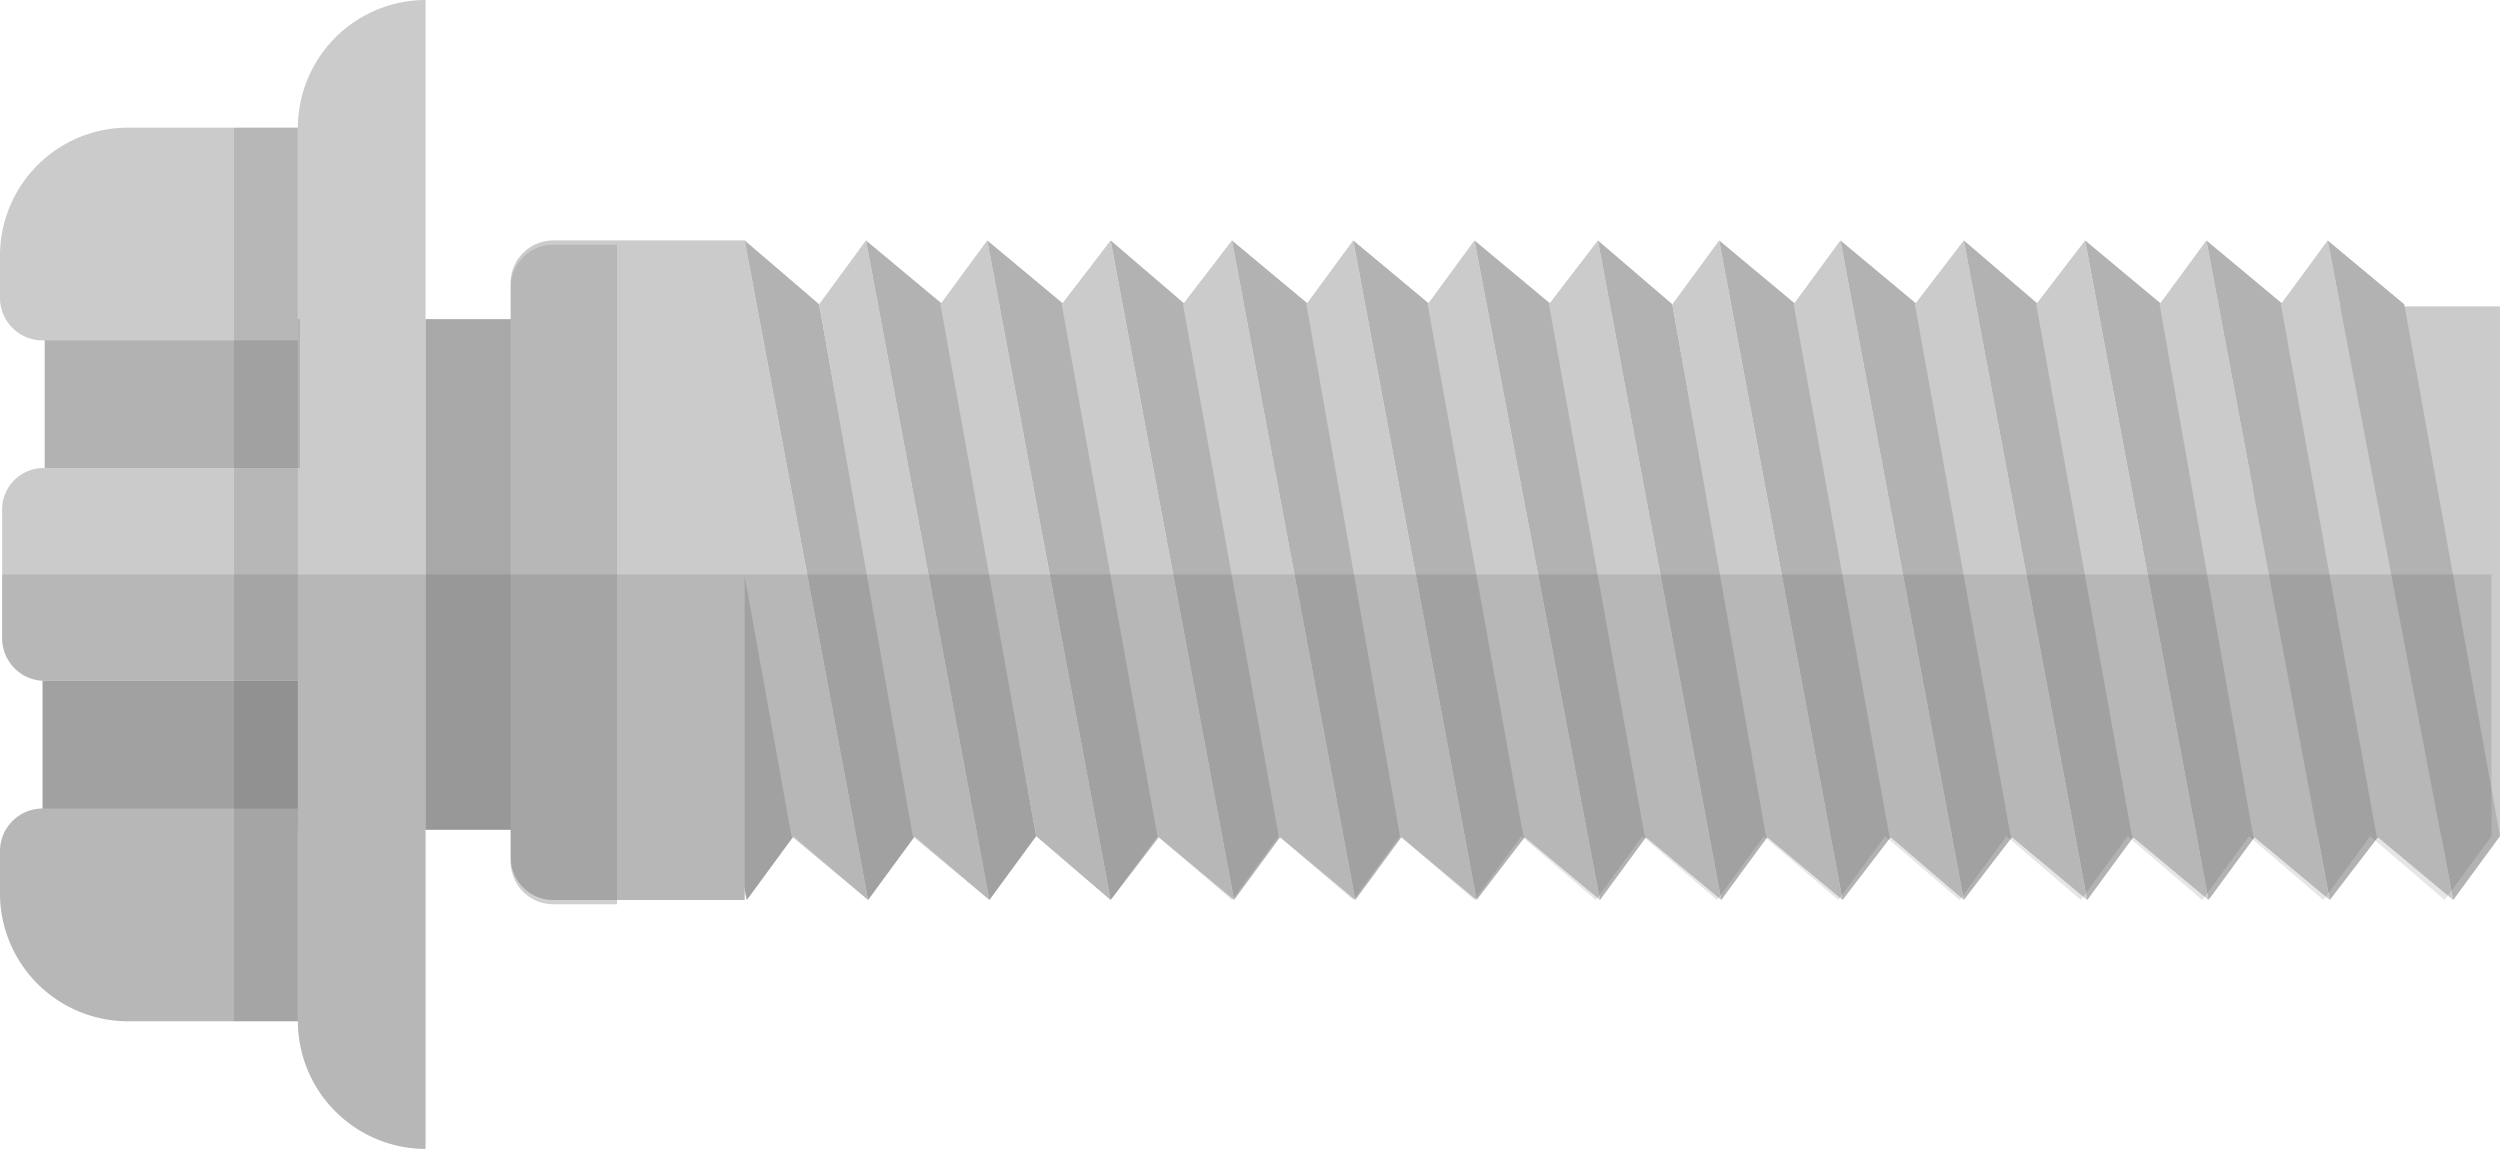
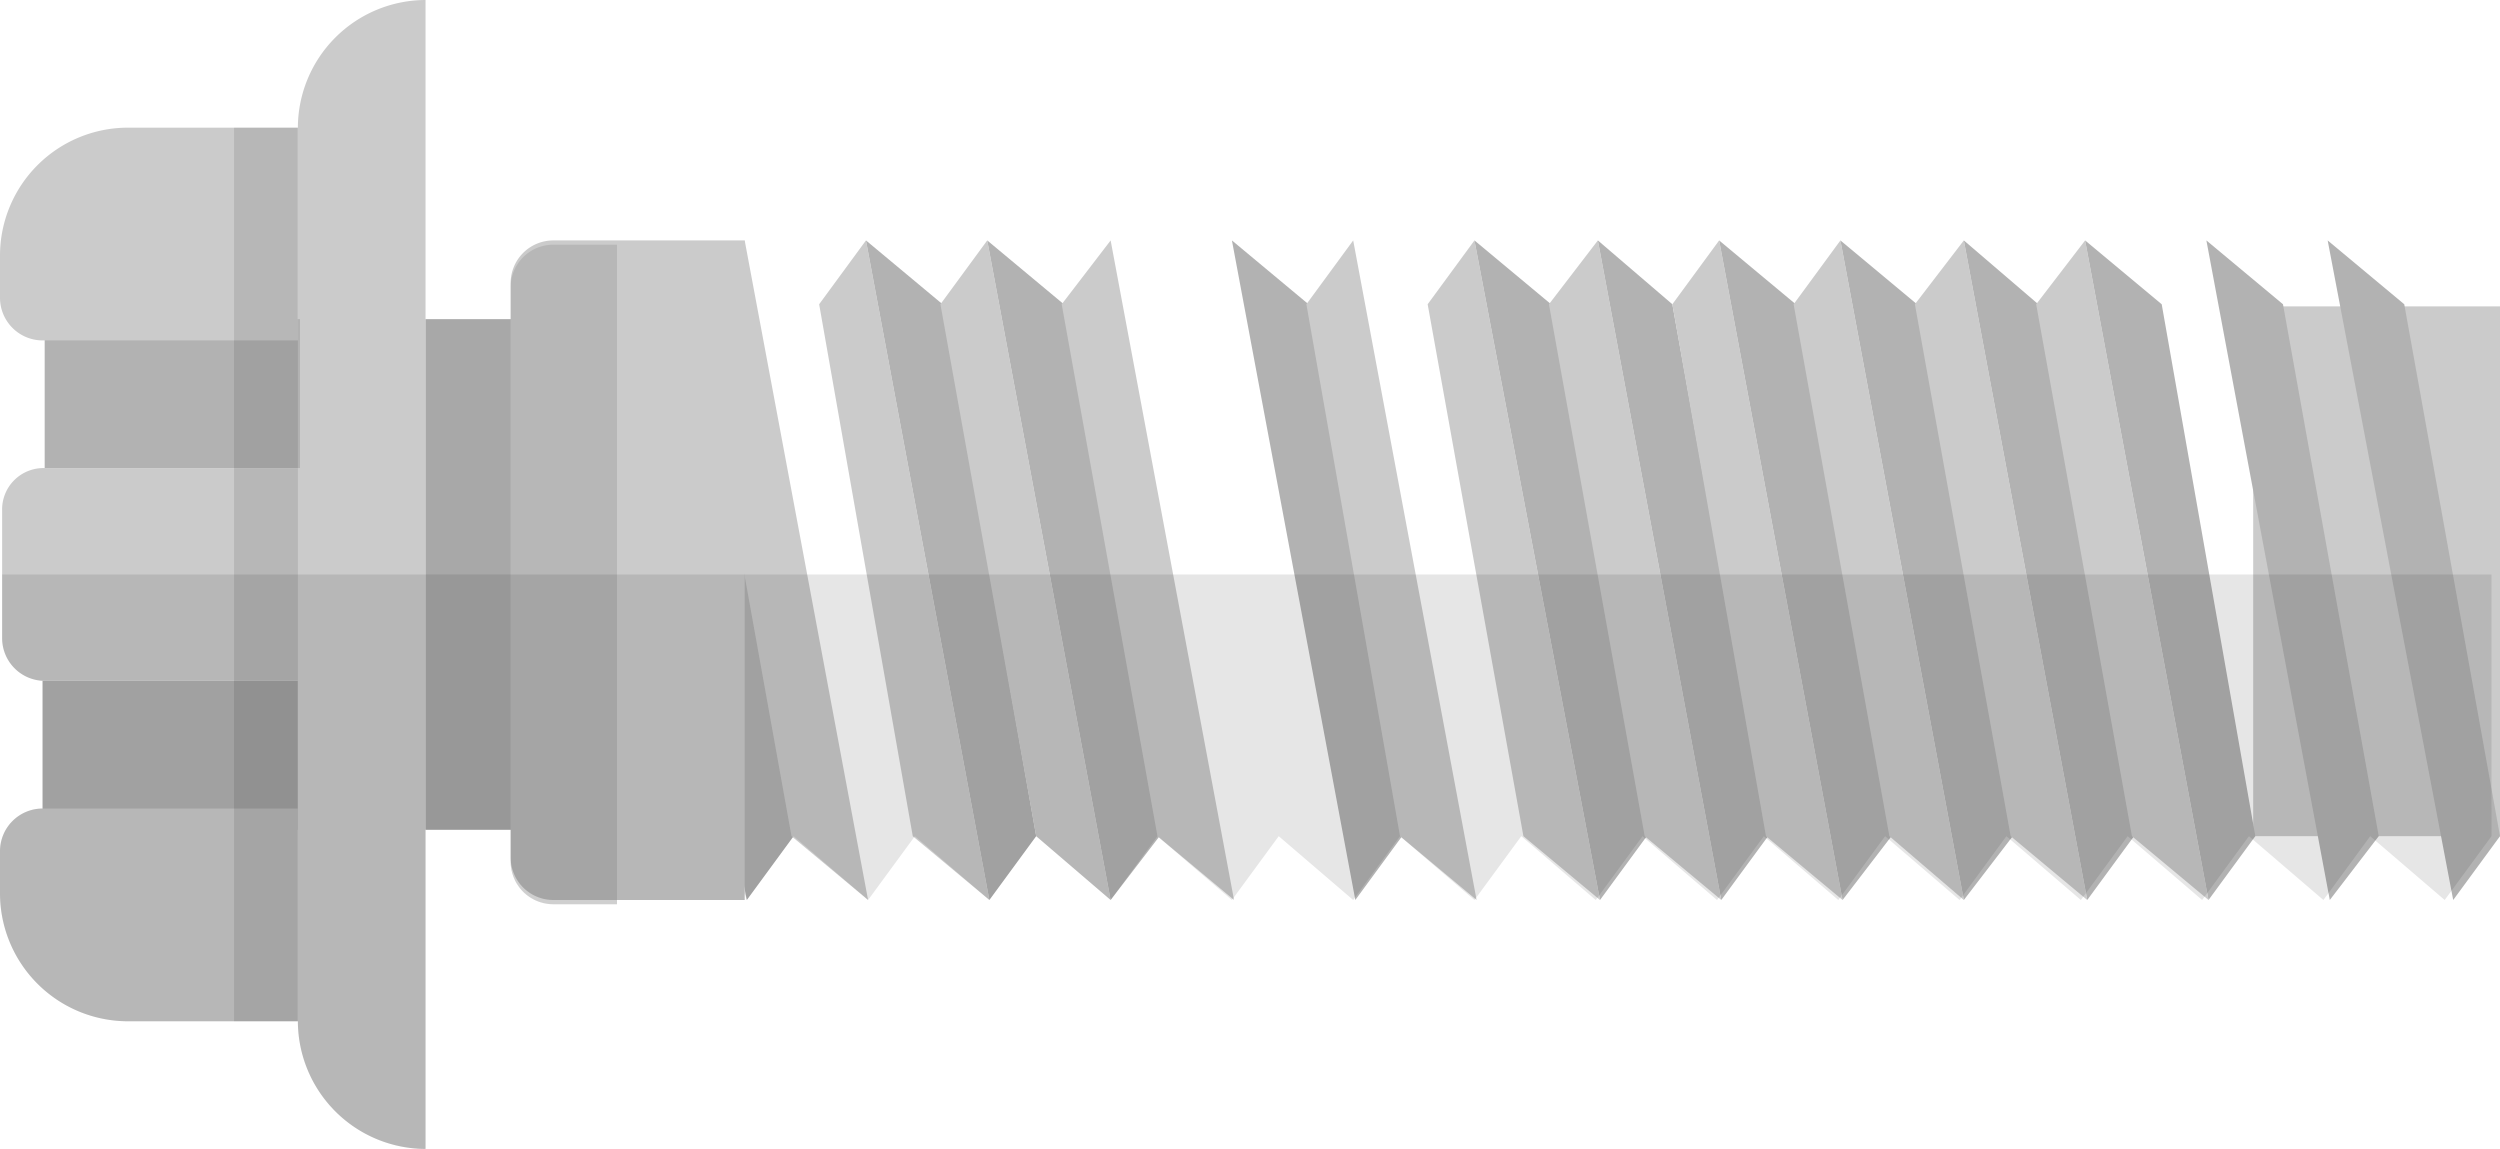
<svg xmlns="http://www.w3.org/2000/svg" width="117.5" height="54" viewBox="0 0 117.5 54">
  <g transform="translate(-1072.5 -1534.5)">
    <path d="M689.5,100.5h0v54h0a6.018,6.018,0,0,1-6-6v-42A6.018,6.018,0,0,1,689.5,100.5Z" transform="translate(403 1434)" fill="#cbcbcb" />
    <rect width="12" height="7" transform="translate(1074.6 1549.5)" fill="#b2b2b2" />
    <rect width="12" height="7" transform="translate(1074.5 1566.5)" fill="#b2b2b2" />
    <rect width="14" height="24" transform="translate(1092.5 1549.5)" fill="#a8a8a8" />
    <rect width="11.6" height="24.9" transform="translate(1178.4 1548.9)" fill="#cbcbcb" />
    <path d="M698.7,112.8l3.6,2,4.5,25-2.2,3Z" transform="translate(403 1434)" fill="#b2b2b2" />
    <path d="M710.3,142.8l-3.6-3-4.5-25,2.3-3Z" transform="translate(403 1434)" fill="#cbcbcb" />
-     <path d="M704.5,111.8l3.5,3,4.5,25-2.2,3Z" transform="translate(403 1434)" fill="#b2b2b2" />
    <path d="M716,142.8l-3.6-3-4.4-25,2.2-3Z" transform="translate(403 1434)" fill="#cbcbcb" />
    <path d="M710.2,111.8l3.6,3,4.4,25-2.2,3Z" transform="translate(403 1434)" fill="#b2b2b2" />
    <path d="M721.7,142.8l-3.5-3-4.5-25,2.2-3Z" transform="translate(403 1434)" fill="#cbcbcb" />
    <path d="M715.9,111.8l3.6,3,4.5,25-2.3,3Z" transform="translate(403 1434)" fill="#b2b2b2" />
    <path d="M727.5,142.8l-3.6-3-4.5-25,2.3-3Z" transform="translate(403 1434)" fill="#cbcbcb" />
-     <path d="M721.7,111.8l3.5,3,4.5,25-2.2,3Z" transform="translate(403 1434)" fill="#b2b2b2" />
-     <path d="M733.2,142.8l-3.6-3-4.5-25,2.3-3Z" transform="translate(403 1434)" fill="#cbcbcb" />
    <path d="M727.4,111.8l3.6,3,4.4,25-2.2,3Z" transform="translate(403 1434)" fill="#b2b2b2" />
    <path d="M738.9,142.8l-3.6-3-4.4-25,2.2-3Z" transform="translate(403 1434)" fill="#cbcbcb" />
-     <path d="M733.1,111.8l3.6,3,4.5,25-2.3,3Z" transform="translate(403 1434)" fill="#b2b2b2" />
    <path d="M744.7,142.8l-3.6-3-4.5-25,2.2-3Z" transform="translate(403 1434)" fill="#cbcbcb" />
    <path d="M738.8,111.8l3.6,3,4.5,25-2.2,3Z" transform="translate(403 1434)" fill="#b2b2b2" />
    <path d="M750.4,142.8l-3.6-3-4.5-25,2.3-3Z" transform="translate(403 1434)" fill="#cbcbcb" />
    <path d="M744.6,111.8l3.5,3,4.5,25-2.2,3Z" transform="translate(403 1434)" fill="#b2b2b2" />
    <path d="M756.1,142.8l-3.6-3-4.4-25,2.2-3Z" transform="translate(403 1434)" fill="#cbcbcb" />
    <path d="M750.3,111.8l3.6,3,4.5,25-2.3,3Z" transform="translate(403 1434)" fill="#b2b2b2" />
    <path d="M761.8,142.8l-3.5-3-4.5-25,2.2-3Z" transform="translate(403 1434)" fill="#cbcbcb" />
    <path d="M756,111.8l3.6,3,4.5,25-2.3,3Z" transform="translate(403 1434)" fill="#b2b2b2" />
    <path d="M767.6,142.8l-3.6-3-4.5-25,2.3-3Z" transform="translate(403 1434)" fill="#cbcbcb" />
    <path d="M761.8,111.8l3.5,3,4.5,25-2.2,3Z" transform="translate(403 1434)" fill="#b2b2b2" />
    <path d="M773.3,142.8l-3.6-3-4.5-25,2.3-3Z" transform="translate(403 1434)" fill="#cbcbcb" />
    <path d="M767.5,111.8l3.6,3,4.4,25-2.2,3Z" transform="translate(403 1434)" fill="#b2b2b2" />
-     <path d="M779,142.8l-3.6-3-4.4-25,2.2-3Z" transform="translate(403 1434)" fill="#cbcbcb" />
+     <path d="M779,142.8Z" transform="translate(403 1434)" fill="#cbcbcb" />
    <path d="M773.2,111.8l3.6,3,4.5,25-2.3,3Z" transform="translate(403 1434)" fill="#b2b2b2" />
-     <path d="M784.8,142.8l-3.6-3-4.5-25,2.2-3Z" transform="translate(403 1434)" fill="#cbcbcb" />
    <path d="M778.9,111.8l3.6,3,4.5,25-2.2,3Z" transform="translate(403 1434)" fill="#b2b2b2" />
    <path d="M695.5,111.8h9v31h-9a2.006,2.006,0,0,1-2-2v-27A2.006,2.006,0,0,1,695.5,111.8Z" transform="translate(403 1434)" fill="#cbcbcb" />
    <path d="M671.6,122.5h12v10h-12a2.006,2.006,0,0,1-2-2v-6A1.944,1.944,0,0,1,671.6,122.5Z" transform="translate(403 1434)" fill="#cbcbcb" />
    <path d="M675.5,106.5h8v10h-12a2.006,2.006,0,0,1-2-2v-2A6.018,6.018,0,0,1,675.5,106.5Z" transform="translate(403 1434)" fill="#cbcbcb" />
    <path d="M671.5,138.5h12v10h-8a6.018,6.018,0,0,1-6-6v-2A2.006,2.006,0,0,1,671.5,138.5Z" transform="translate(403 1434)" fill="#cbcbcb" />
    <rect width="3" height="42" transform="translate(1083.5 1540.5)" opacity="0.1" />
    <path d="M695.5,112h3v31h-3a2.006,2.006,0,0,1-2-2V114A2.006,2.006,0,0,1,695.5,112Z" transform="translate(403 1434)" opacity="0.1" />
    <path d="M669.6,127.5v3a2.006,2.006,0,0,0,2,2h-.1v6a2.006,2.006,0,0,0-2,2v2a6.018,6.018,0,0,0,6,6h8a6.018,6.018,0,0,0,6,6v-15h4V141a2.006,2.006,0,0,0,2,2h3v-.2h6v-.3l.1.3,2.2-3,3.5,3,2.2-3,3.5,3,2.2-3,3.5,3,2.2-3,3.5,3,2.2-3,3.5,3,2.2-3,3.5,3,2.2-3,3.5,3,2.2-3,3.5,3,2.2-3,3.5,3,2.2-3,3.5,3,2.2-3,3.5,3,2.2-3,3.5,3,2.2-3h0l3.5,3,2.2-3h0l3.5,3,2.2-3h0V127.5Z" transform="translate(403 1434)" opacity="0.1" />
  </g>
</svg>